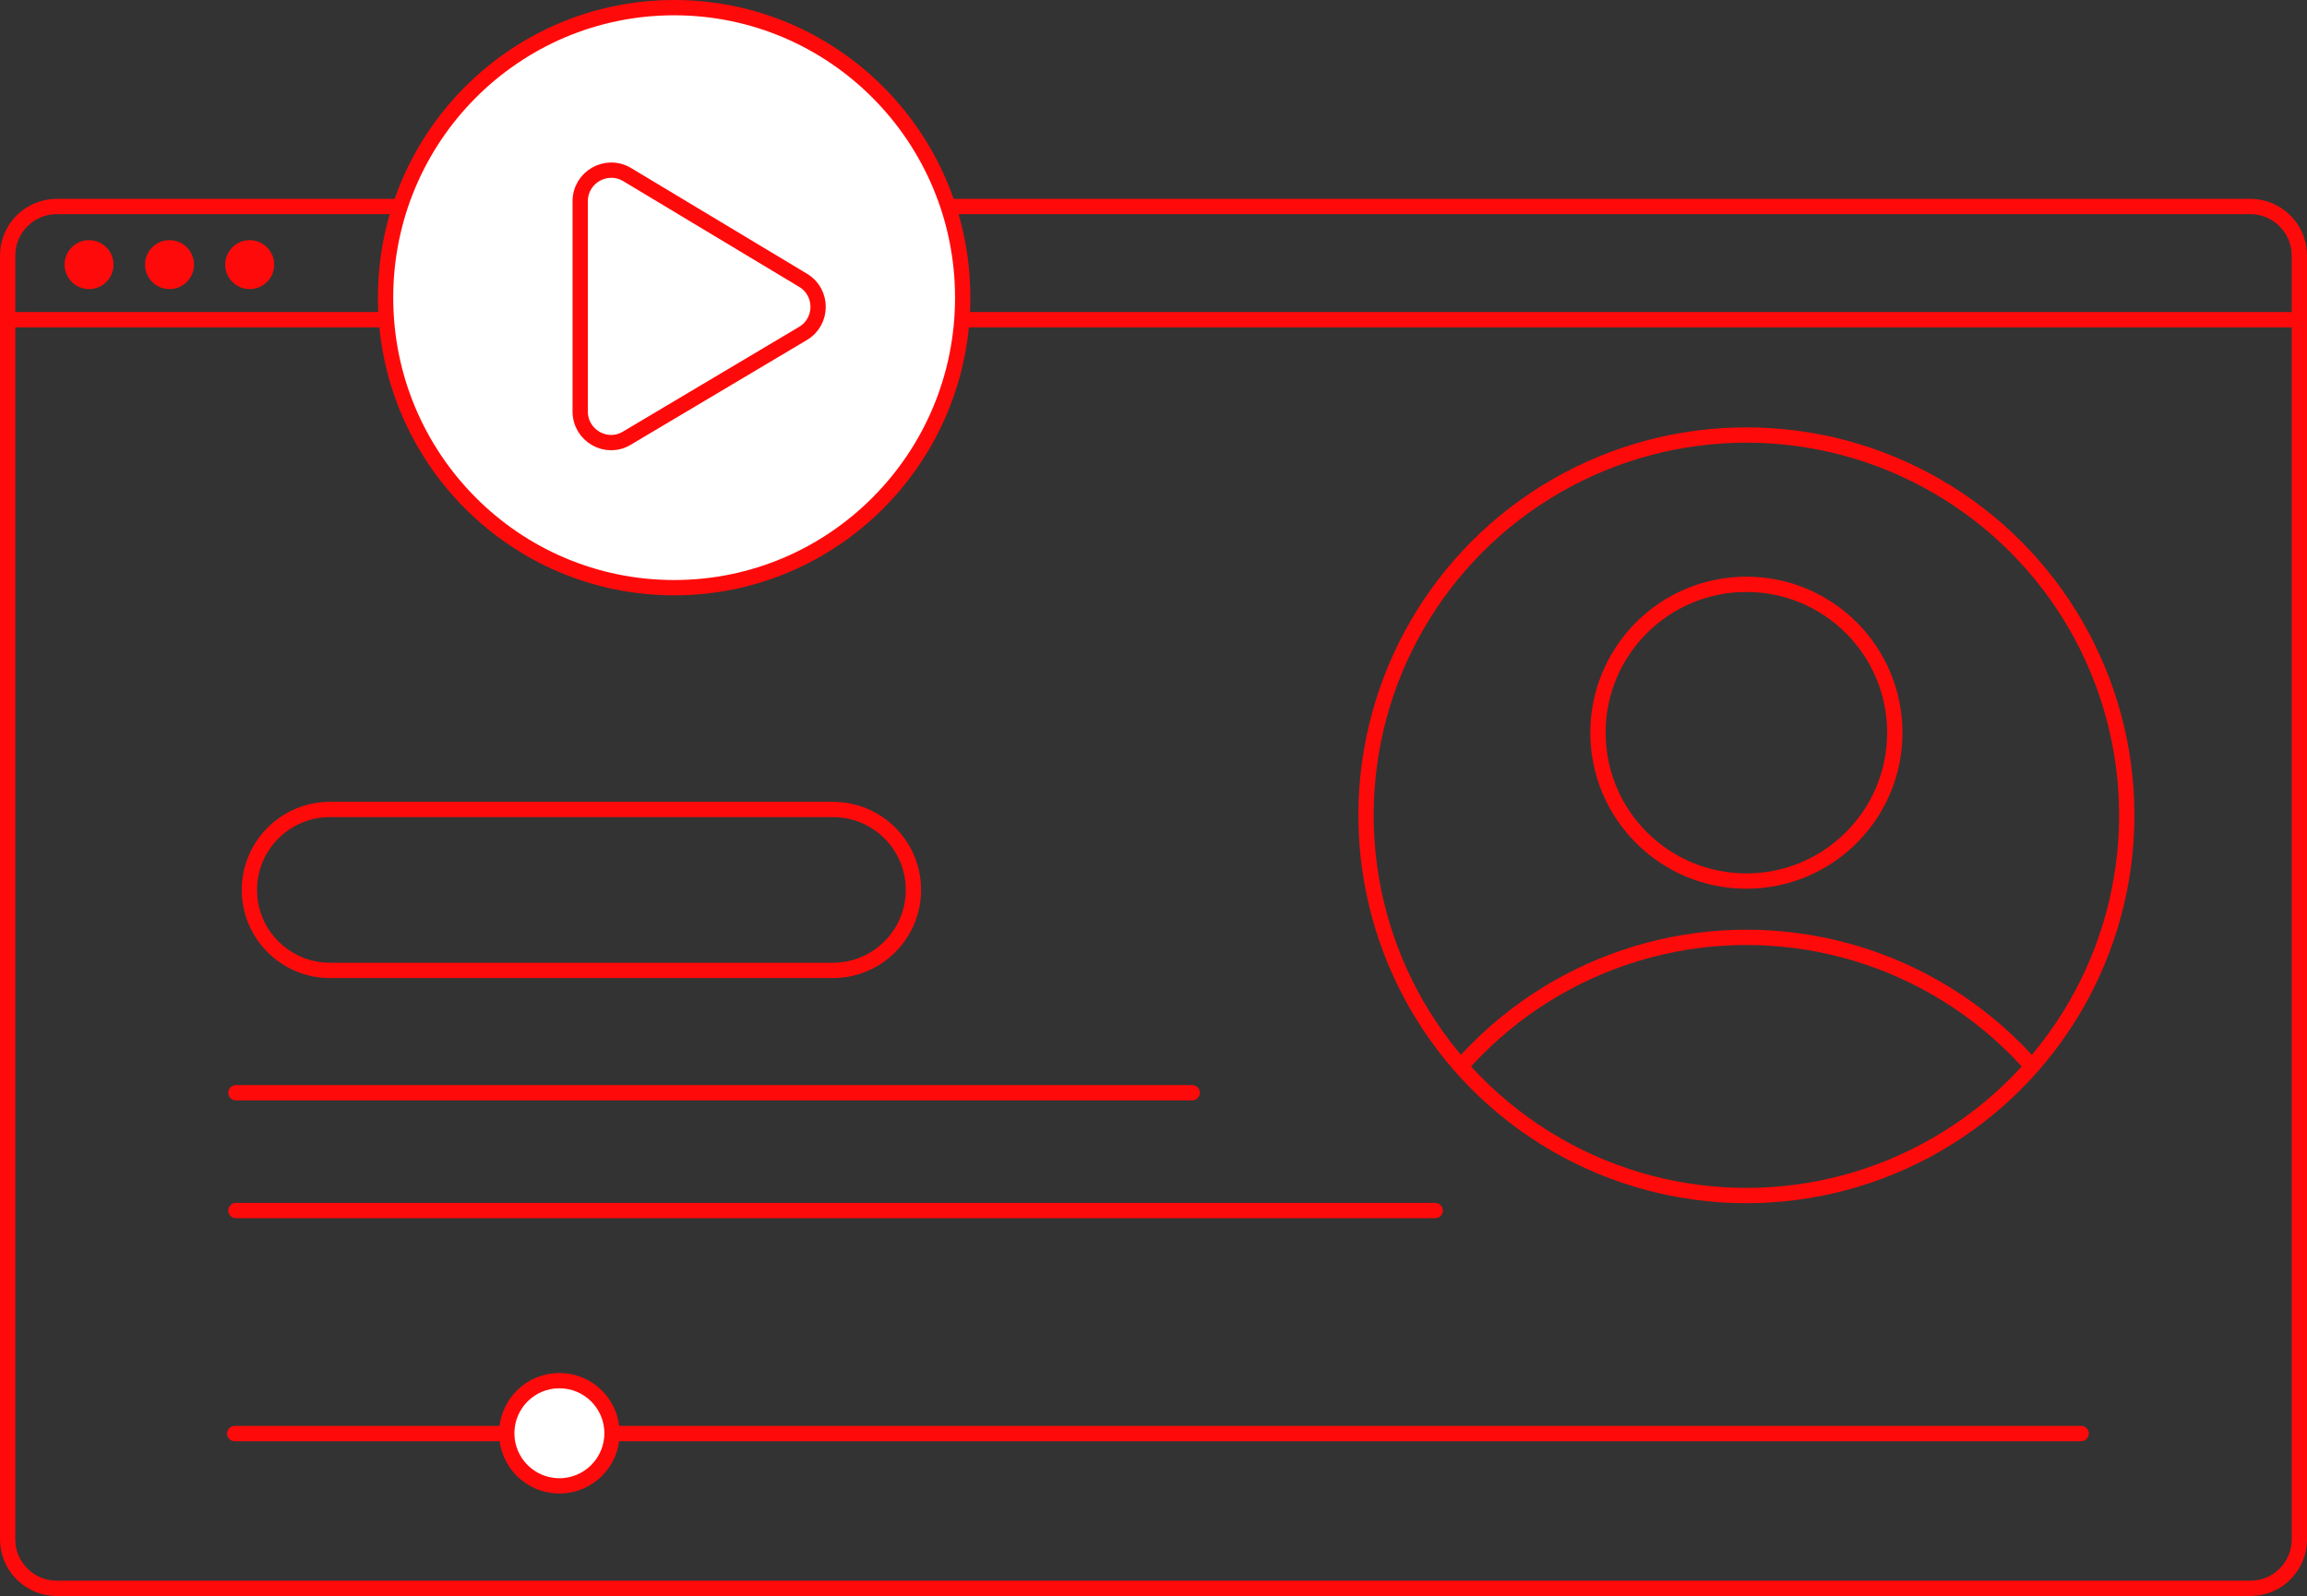
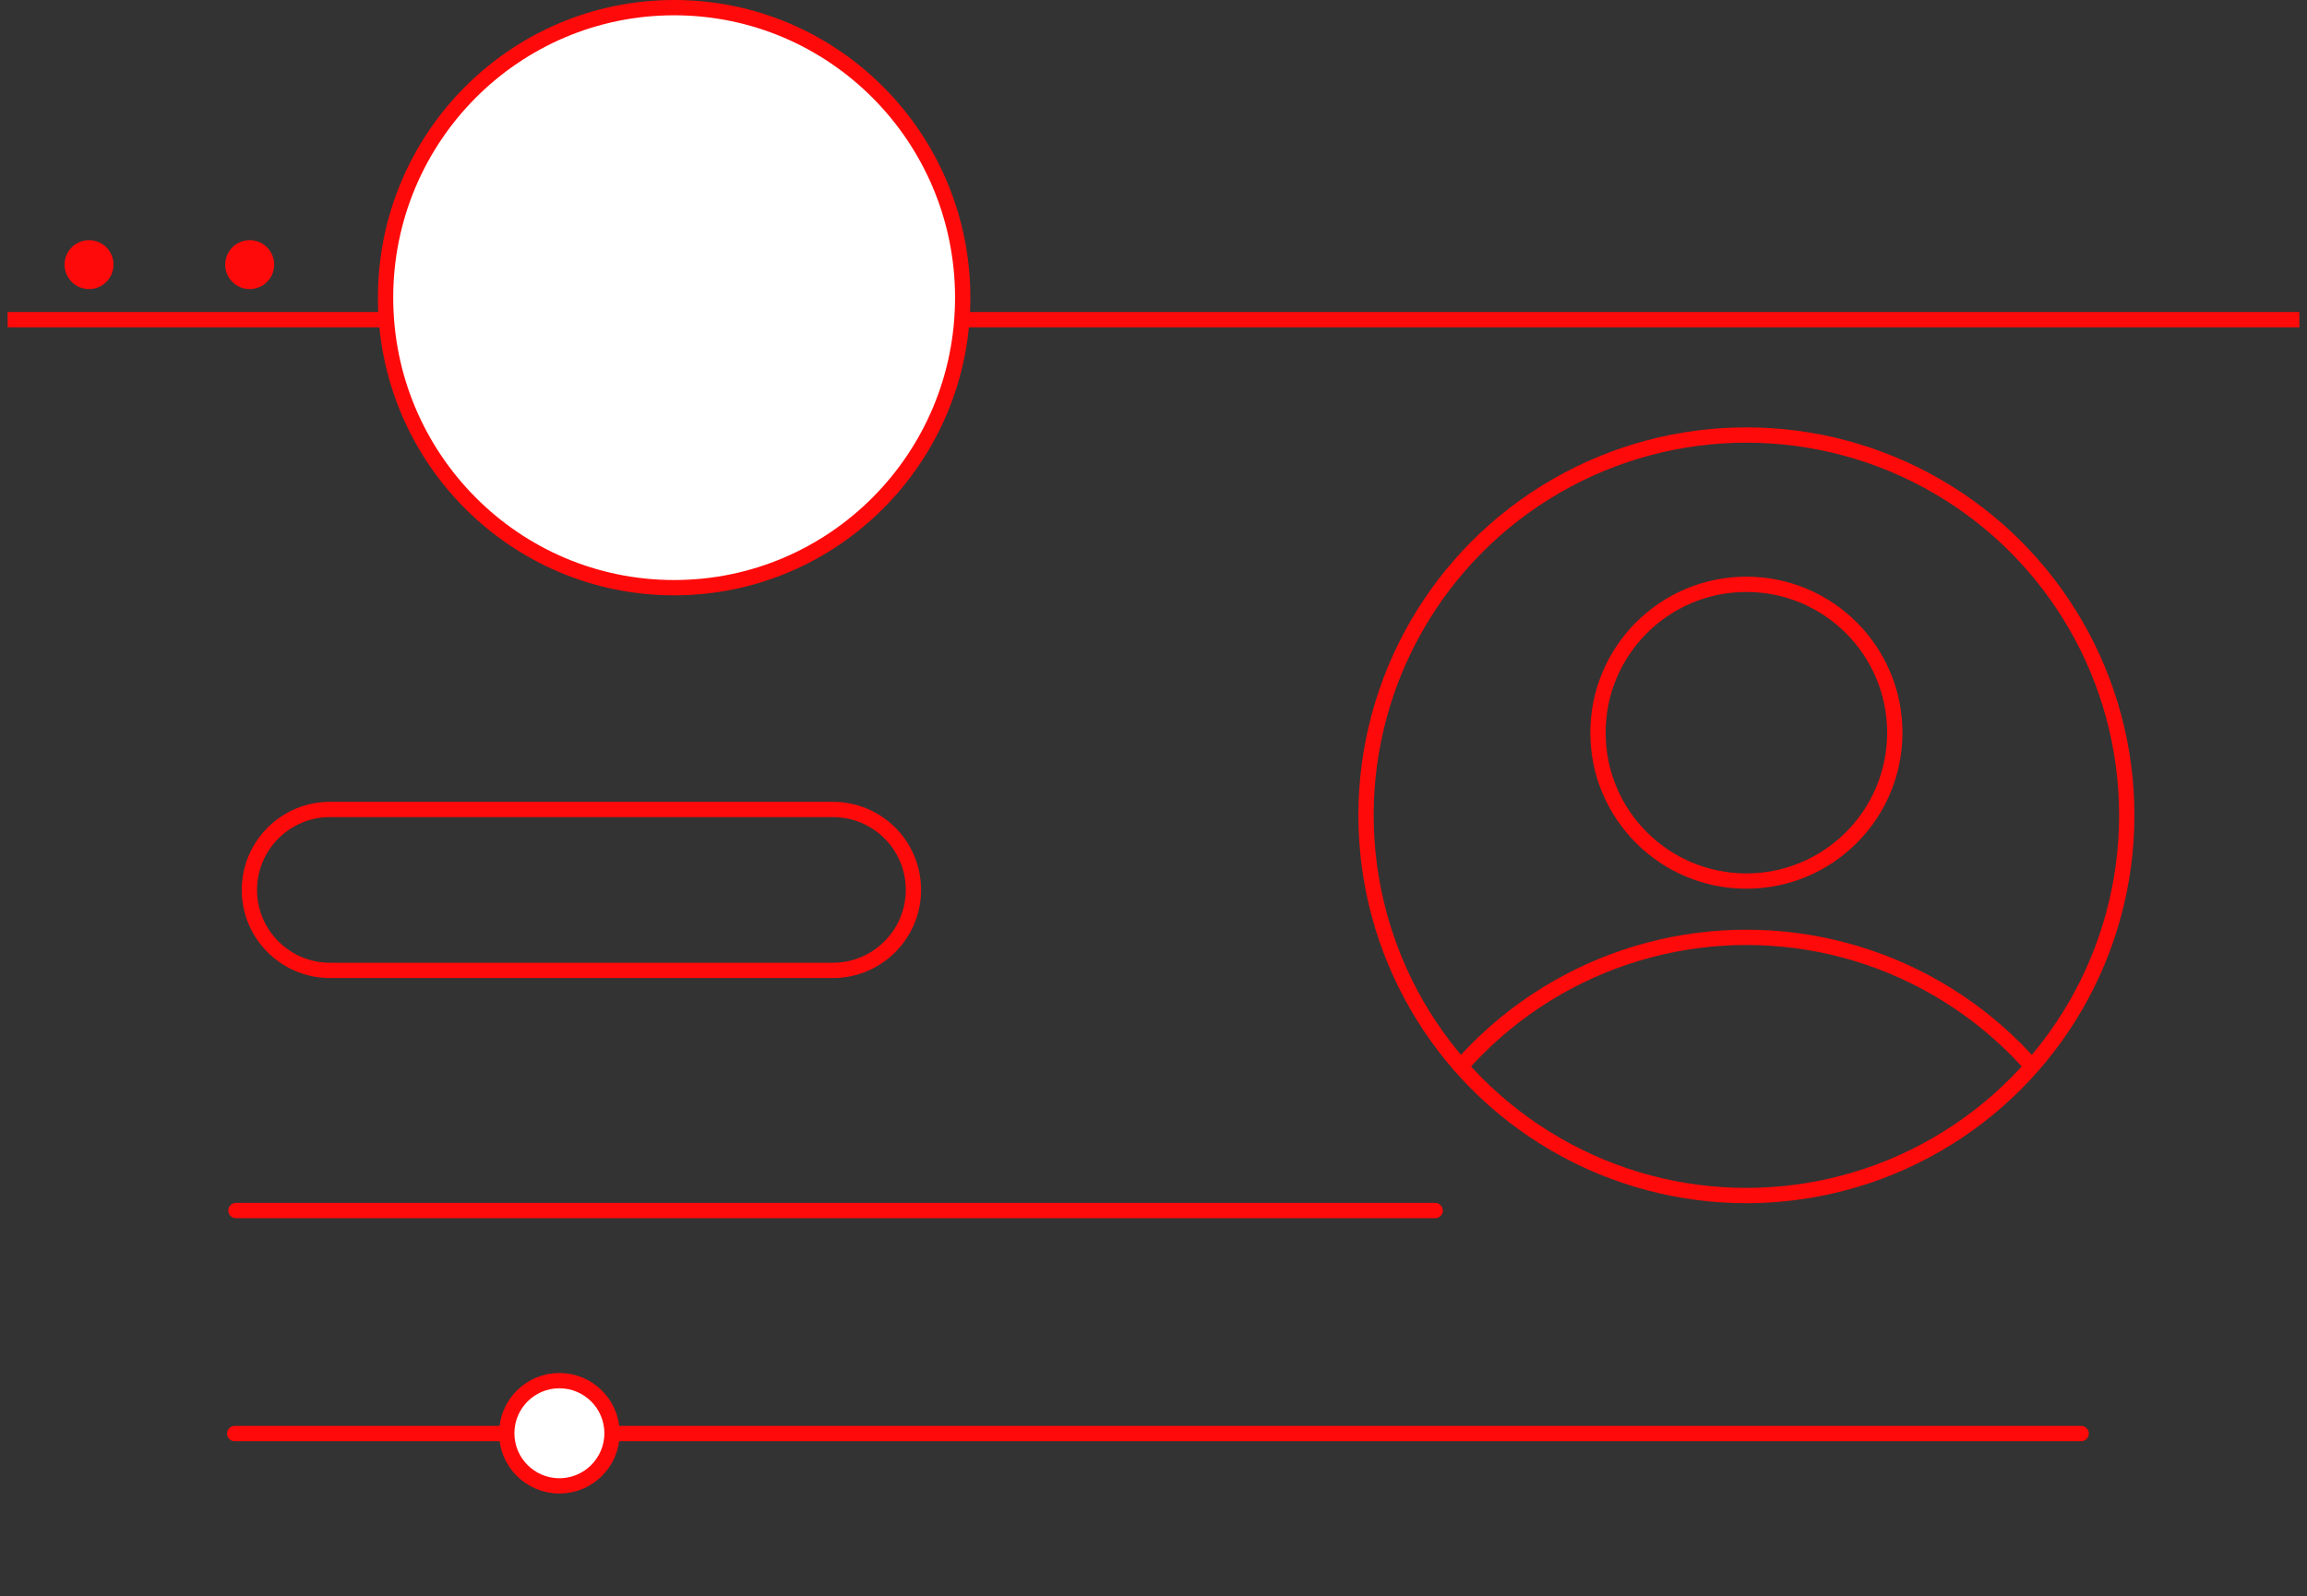
<svg xmlns="http://www.w3.org/2000/svg" xmlns:xlink="http://www.w3.org/1999/xlink" version="1.1" id="Ebene_1" x="0px" y="0px" viewBox="0 0 75.39 52.17" style="enable-background:new 0 0 75.39 52.17;" xml:space="preserve">
  <rect x="0" y="0" width="75.39" height="52.17" fill="#333333" stroke="none" />
  <style type="text/css">
	.st0{fill:none;stroke:#FF0A0A;stroke-width:0.5;stroke-linecap:round;stroke-miterlimit:10;}
	.st1{clip-path:url(#SVGID_2_);fill:none;stroke:#FF0A0A;stroke-width:0.5;stroke-linecap:round;stroke-miterlimit:10;}
	.st2{clip-path:url(#SVGID_4_);fill:none;stroke:#FF0A0A;stroke-width:0.5;stroke-linecap:round;stroke-miterlimit:10;}
	.st3{fill:none;stroke:#FF0A0A;stroke-width:0.5;stroke-miterlimit:10;}
	.st4{fill:#FF0A0A;}
	.st5{clip-path:url(#SVGID_6_);fill:none;stroke:#FF0A0A;stroke-width:0.5;stroke-linecap:round;stroke-miterlimit:10;}
	.st6{clip-path:url(#SVGID_8_);fill:none;stroke:#FF0A0A;stroke-width:0.5;stroke-linecap:round;stroke-miterlimit:10;}
	.st7{clip-path:url(#SVGID_10_);fill:none;stroke:#FF0A0A;stroke-width:0.5;stroke-linecap:round;stroke-miterlimit:10;}
	.st8{clip-path:url(#SVGID_12_);fill:none;stroke:#FF0A0A;stroke-width:0.5;stroke-linecap:round;stroke-miterlimit:10;}
	.st9{fill:#FFFFFF;stroke:#FF0A0A;stroke-width:0.5;stroke-linecap:round;stroke-miterlimit:10;}
	.st10{fill:#FFFFFF;stroke:#FF0A0A;stroke-width:0.5;stroke-linecap:round;stroke-linejoin:round;stroke-miterlimit:10;}
	.st11{clip-path:url(#SVGID_14_);fill:none;stroke:#FF0A0A;stroke-width:0.5;stroke-linecap:round;stroke-miterlimit:10;}
	
		.st12{clip-path:url(#SVGID_16_);fill:#FFFFFF;stroke:#FF0A0A;stroke-width:0.5;stroke-linecap:round;stroke-linejoin:round;stroke-miterlimit:10;}
	
		.st13{clip-path:url(#SVGID_18_);fill:#FFFFFF;stroke:#FF0A0A;stroke-width:0.5;stroke-linecap:round;stroke-linejoin:round;stroke-miterlimit:10;}
	
		.st14{clip-path:url(#SVGID_20_);fill:#FFFFFF;stroke:#FF0A0A;stroke-width:0.5;stroke-linecap:round;stroke-linejoin:round;stroke-miterlimit:10;}
	
		.st15{clip-path:url(#SVGID_22_);fill:#FFFFFF;stroke:#FF0A0A;stroke-width:0.5;stroke-linecap:round;stroke-linejoin:round;stroke-miterlimit:10;}
	.st16{fill:#FFFFFF;stroke:#FF0A0A;stroke-width:0.5;stroke-miterlimit:10;}
	.st17{clip-path:url(#SVGID_24_);fill:none;stroke:#FF0A0A;stroke-width:0.5;stroke-linecap:round;stroke-miterlimit:10;}
	.st18{fill:none;stroke:#FF0A0A;stroke-width:0.5;stroke-linecap:round;stroke-linejoin:round;stroke-miterlimit:10;}
	.st19{fill:none;stroke:#FF0A0A;stroke-width:0.5;stroke-miterlimit:10;stroke-dasharray:1;}
	.st20{clip-path:url(#SVGID_26_);fill:none;stroke:#FF0A0A;stroke-width:0.5;stroke-linecap:round;stroke-miterlimit:10;}
</style>
  <g>
    <g>
-       <path class="st0" d="M73.54,51.92H1.85c-0.88,0-1.6-0.72-1.6-1.6V8.35c0-0.88,0.72-1.6,1.6-1.6h71.69c0.88,0,1.6,0.72,1.6,1.6    v41.97C75.14,51.21,74.42,51.92,73.54,51.92z" />
-     </g>
+       </g>
    <line class="st3" x1="0.25" y1="10.45" x2="75.14" y2="10.45" />
    <circle class="st4" cx="2.91" cy="8.65" r="0.8" />
-     <circle class="st4" cx="5.54" cy="8.65" r="0.8" />
    <circle class="st4" cx="8.16" cy="8.65" r="0.8" />
    <g>
      <circle class="st0" cx="57.07" cy="23.95" r="4.85" />
      <g>
        <circle class="st0" cx="57.07" cy="26.65" r="12.43" />
        <g>
          <defs>
            <circle id="SVGID_13_" cx="57.07" cy="26.65" r="12.43" />
          </defs>
          <clipPath id="SVGID_2_">
            <use xlink:href="#SVGID_13_" style="overflow:visible;" />
          </clipPath>
          <circle class="st1" cx="57.07" cy="43.07" r="12.43" />
        </g>
      </g>
    </g>
-     <path class="st0" d="M27.22,26.46H10.78c-1.45,0-2.63,1.18-2.63,2.63v0c0,1.45,1.18,2.63,2.63,2.63h16.44   c1.45,0,2.63-1.18,2.63-2.63v0C29.85,27.63,28.67,26.46,27.22,26.46z" />
-     <line class="st0" x1="7.71" y1="35.72" x2="38.96" y2="35.72" />
+     <path class="st0" d="M27.22,26.46H10.78c-1.45,0-2.63,1.18-2.63,2.63v0c0,1.45,1.18,2.63,2.63,2.63h16.44   c1.45,0,2.63-1.18,2.63-2.63C29.85,27.63,28.67,26.46,27.22,26.46z" />
    <line class="st0" x1="7.71" y1="39.57" x2="46.9" y2="39.57" />
    <line class="st0" x1="7.67" y1="46.86" x2="68.01" y2="46.86" />
    <circle class="st9" cx="18.28" cy="46.85" r="1.72" />
    <g>
      <ellipse class="st9" cx="22.03" cy="9.73" rx="9.43" ry="9.48" />
-       <path class="st10" d="M18.96,6.58v6.87c0,0.79,0.86,1.28,1.53,0.87l5.75-3.42c0.66-0.39,0.66-1.35,0-1.74L20.5,5.71    C19.82,5.3,18.96,5.79,18.96,6.58z" />
    </g>
  </g>
</svg>